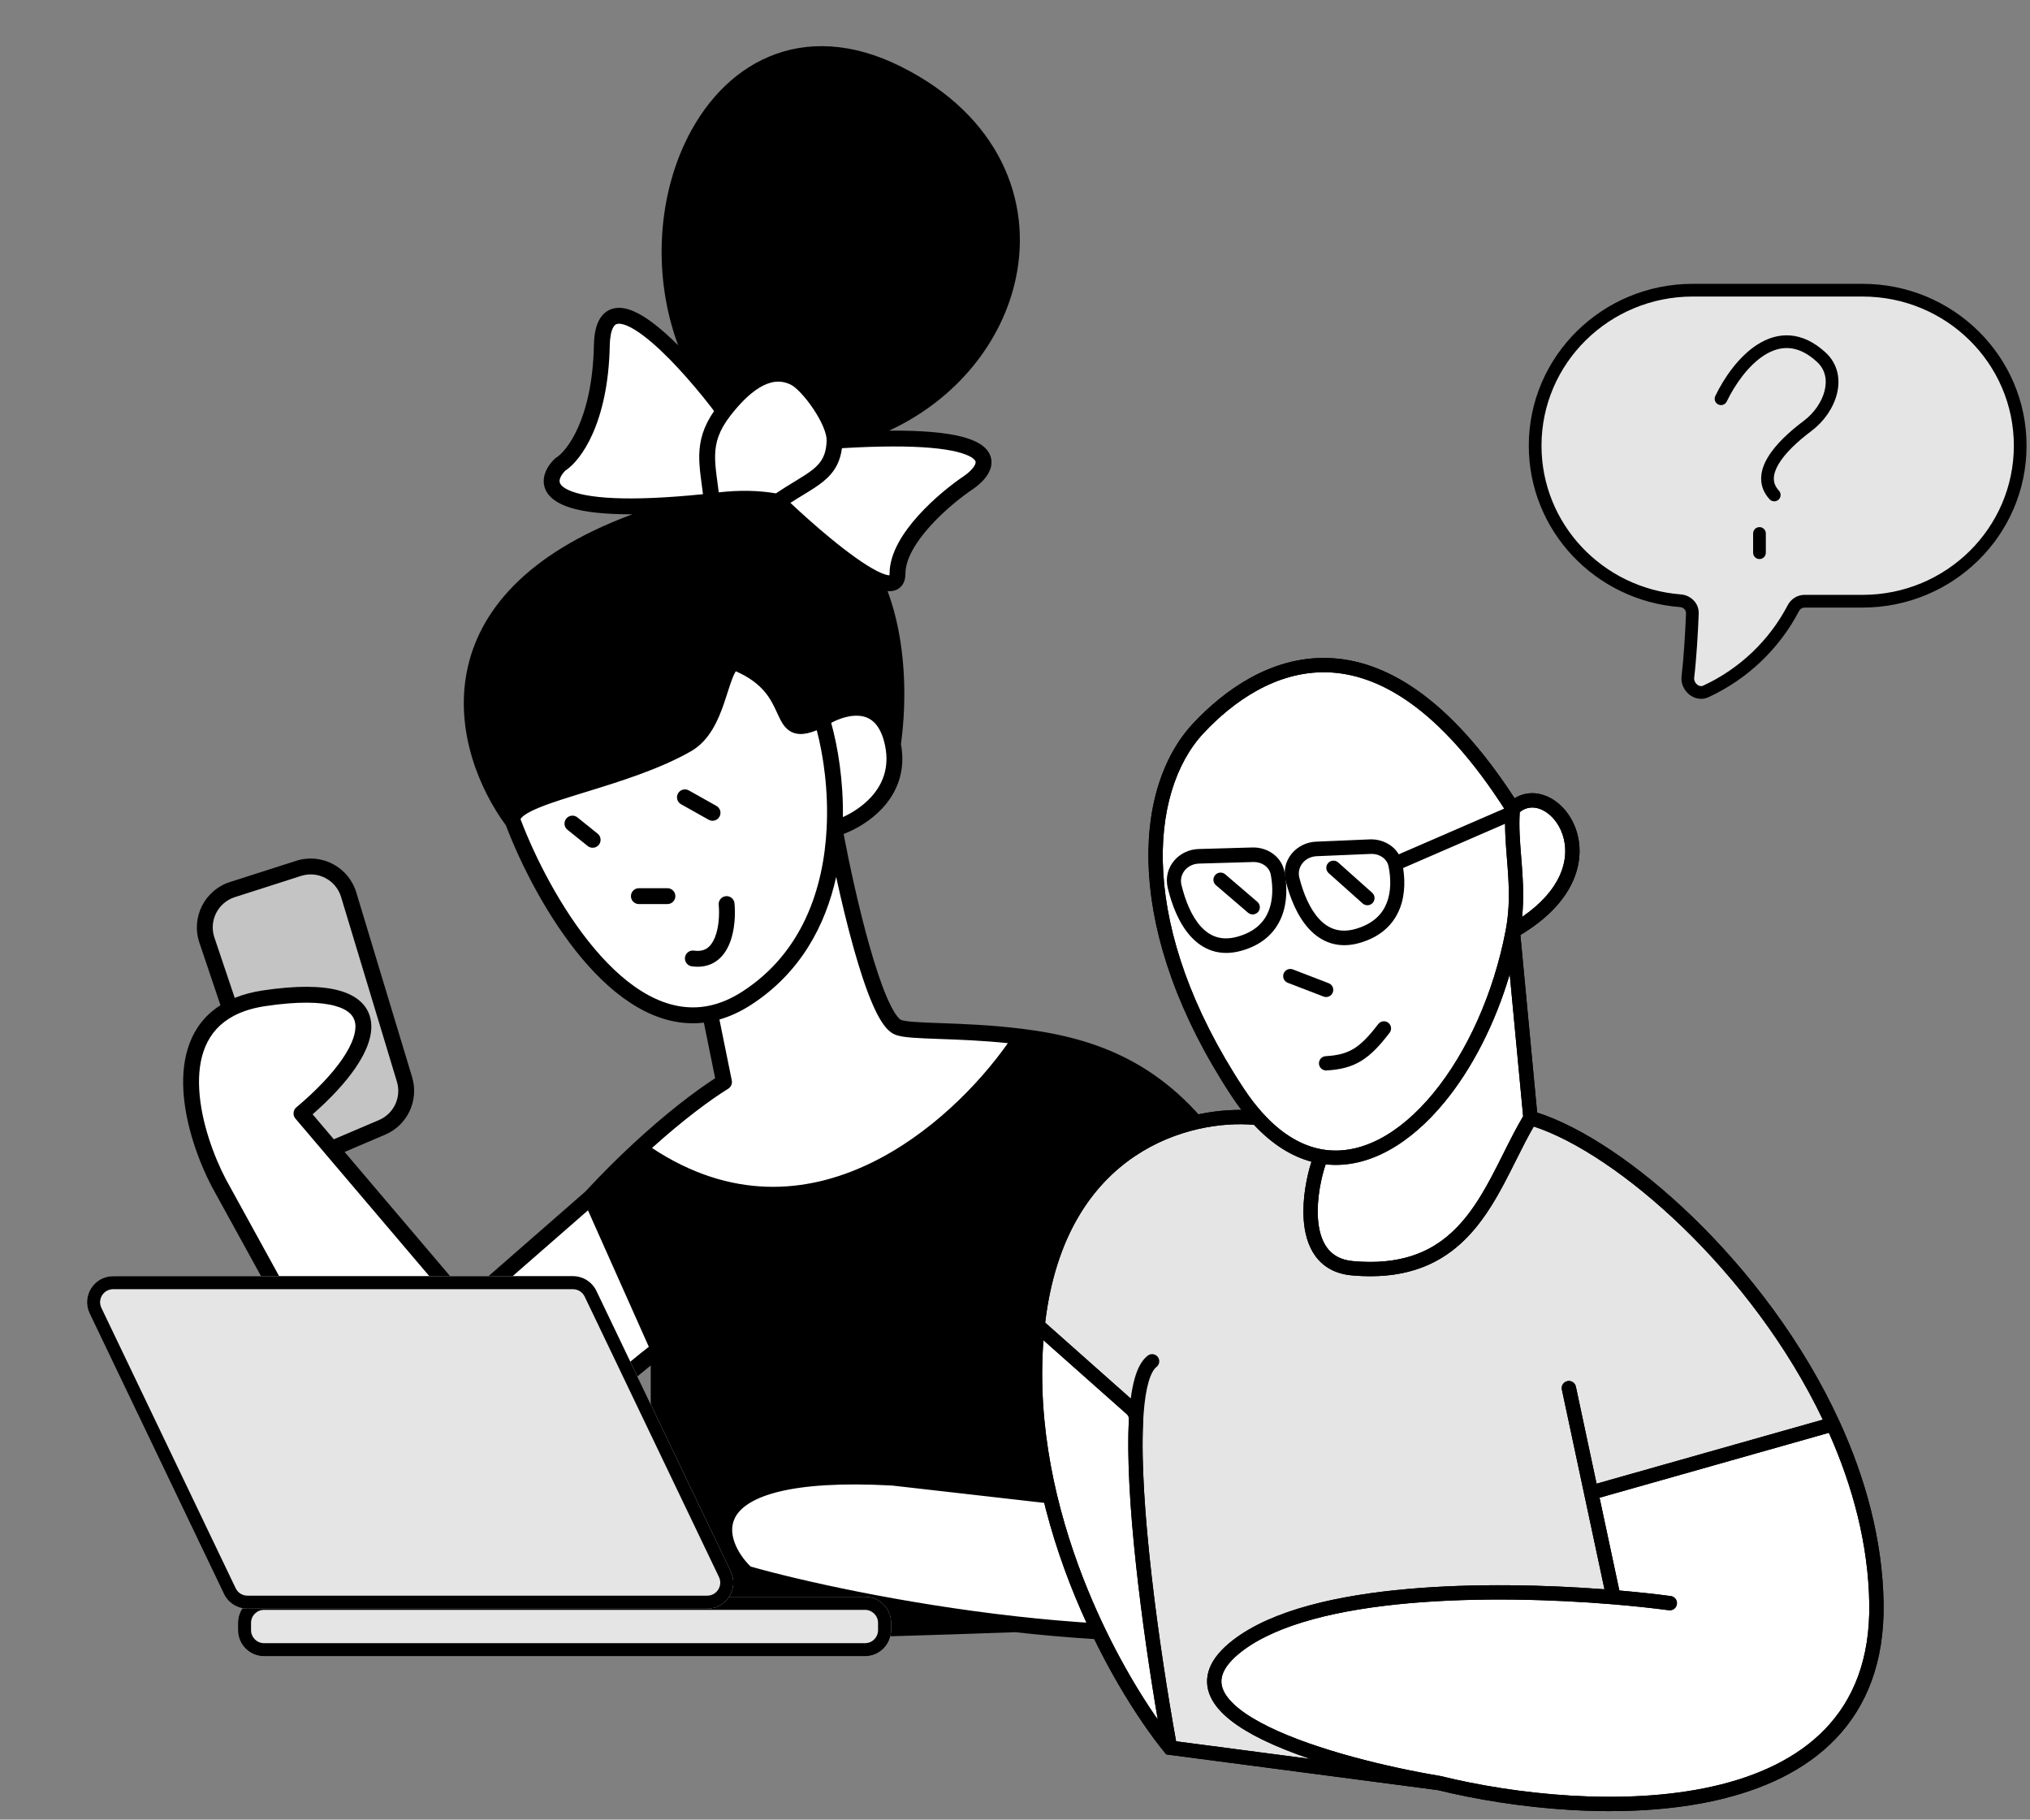
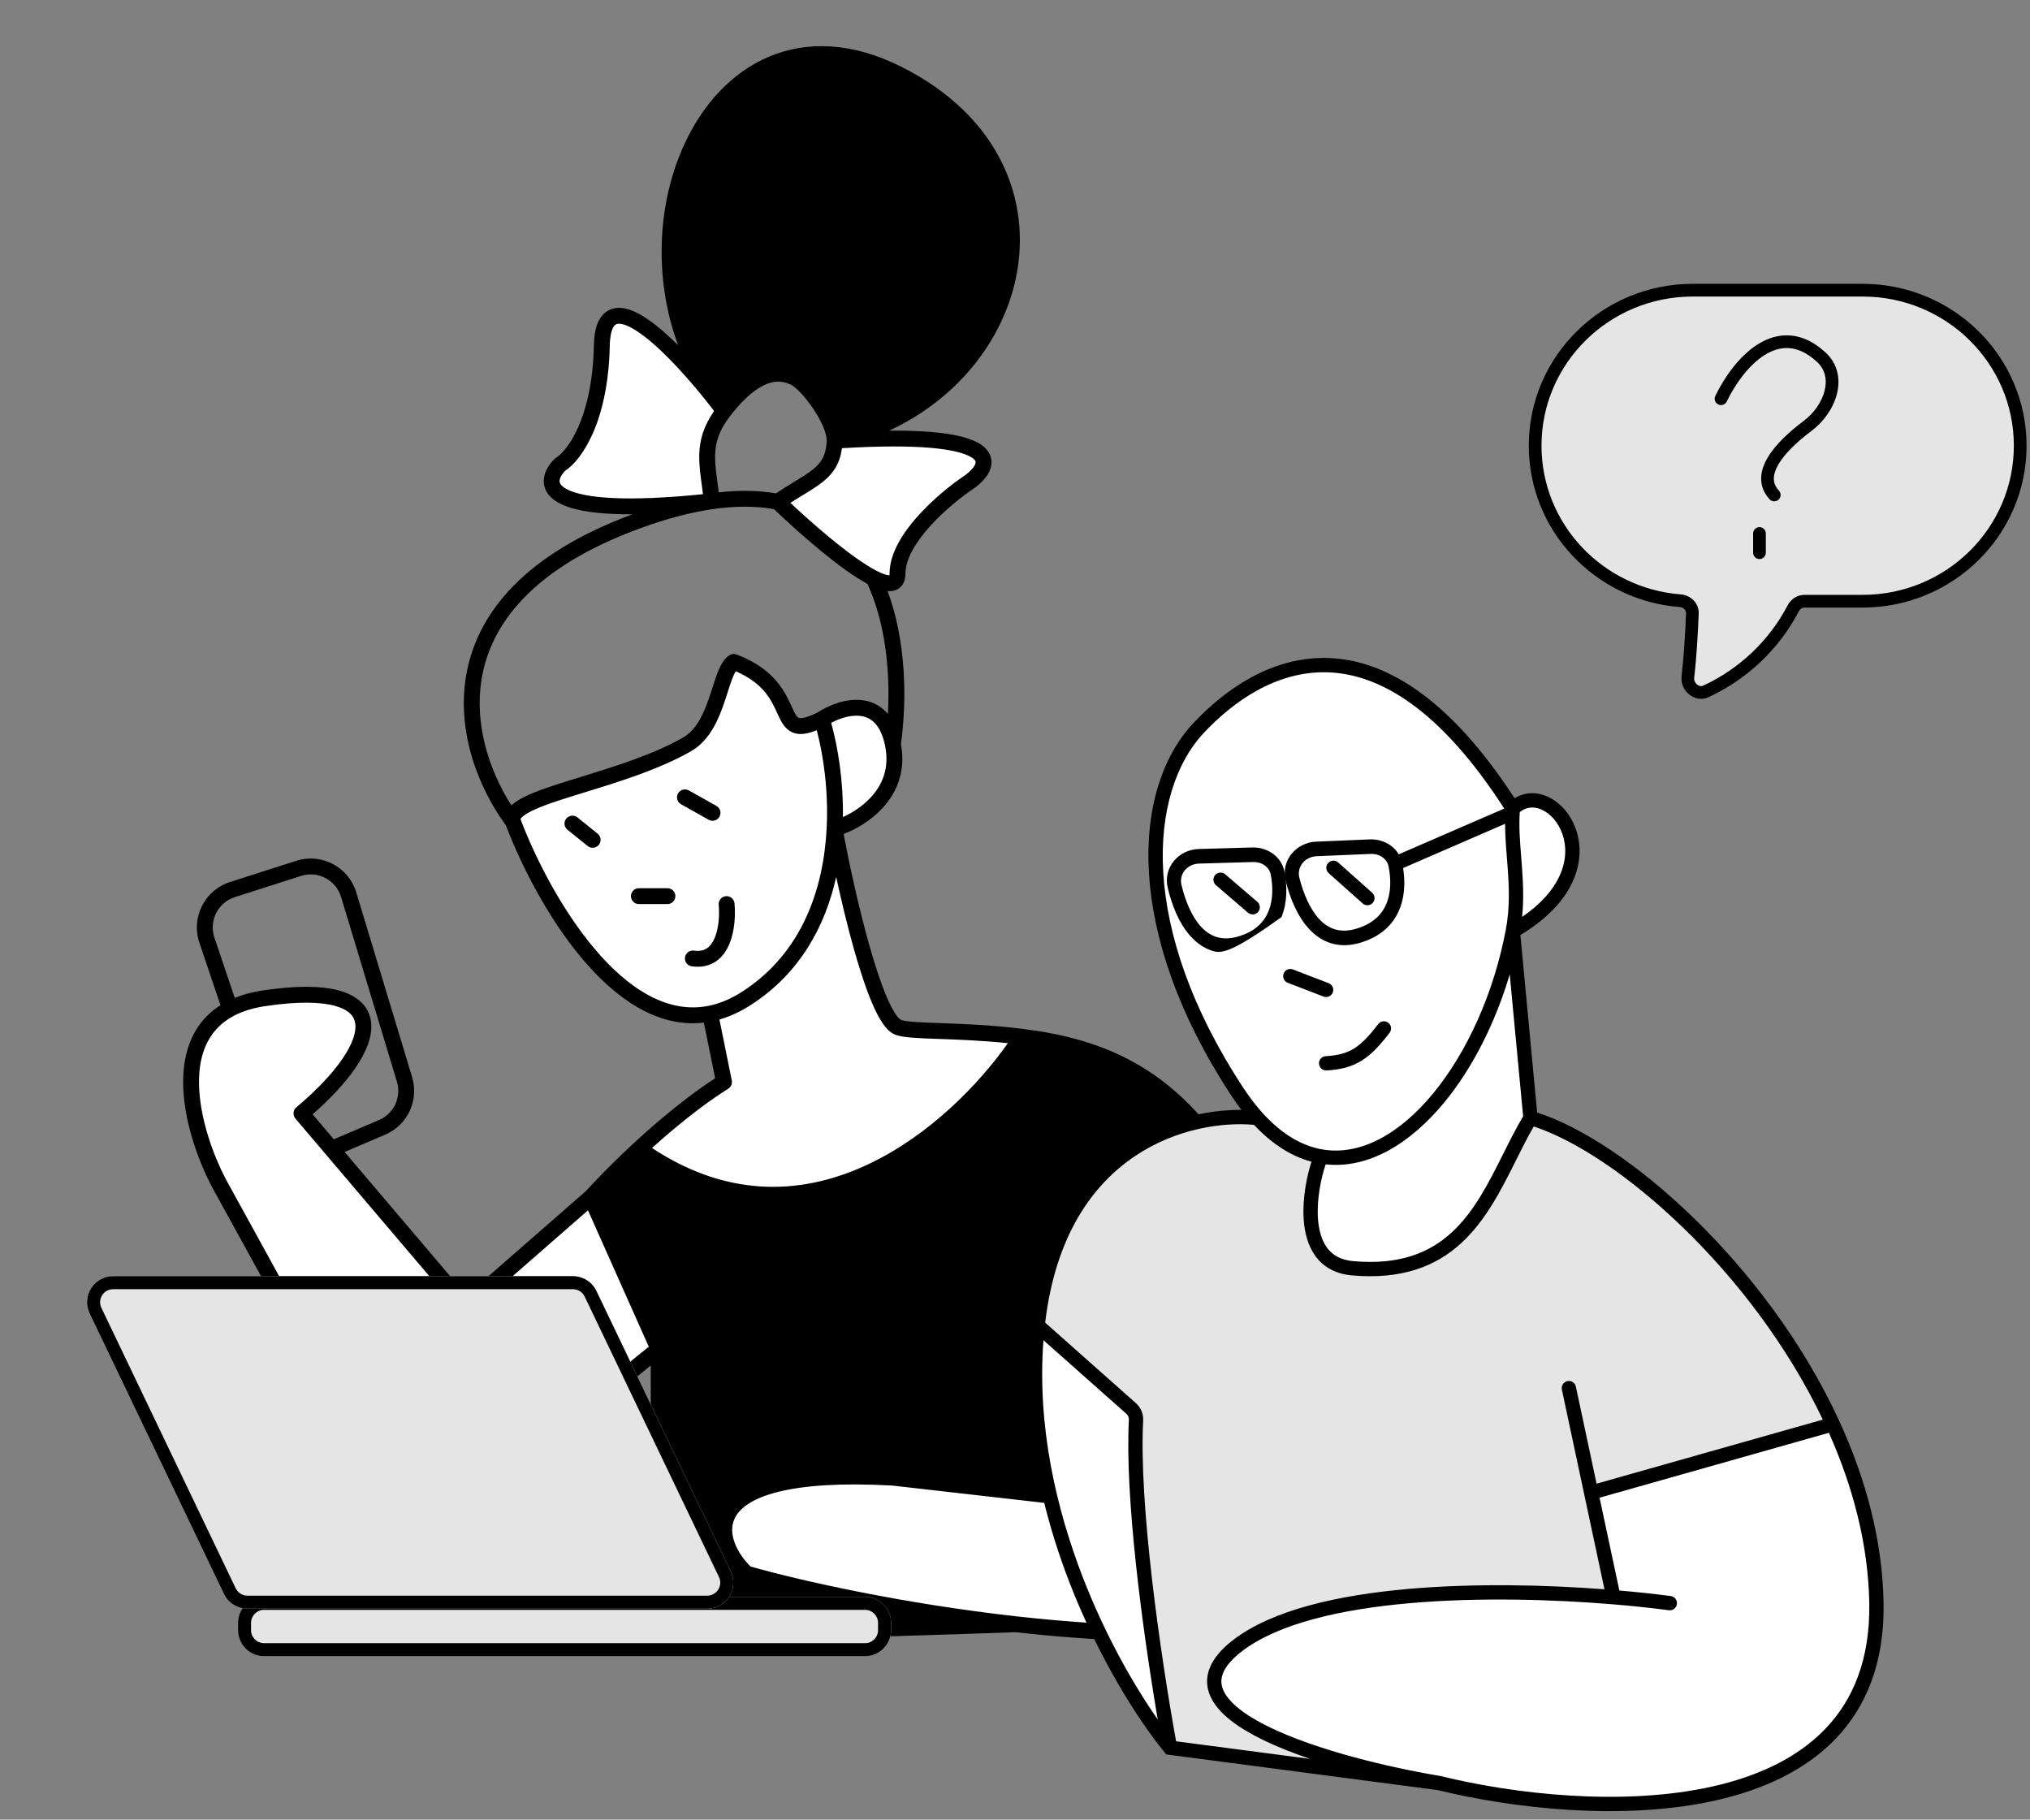
<svg xmlns="http://www.w3.org/2000/svg" width="530" height="475" viewBox="0 0 530 475" fill="none">
  <rect x="0" y="0" width="530" height="475" fill="#808080" stroke="none" />
  <path fill-rule="evenodd" clip-rule="evenodd" d="M189.028 107.273C188.434 106.528 187.859 105.774 187.304 105.011C187.905 105.785 188.481 106.541 189.028 107.273Z" fill="white" />
-   <path d="M203.06 130.981C198.08 130.018 192.363 129.903 185.816 130.845C184.968 121.625 182.44 115.756 189.028 107.273C193.538 101.465 200.273 94.961 207.48 98.606C211.096 100.434 218.051 110.038 217.895 115.04C217.618 123.945 211.753 124.924 203.06 130.981Z" fill="white" />
  <path d="M203.06 130.981C211.753 124.924 217.618 123.945 217.895 115.04C262.365 112.14 259.778 121.081 252.925 125.914C246.724 130.056 234.323 140.62 234.323 149.733C234.323 152.906 231.798 152.815 228.065 150.924C221.075 147.383 209.854 137.531 203.06 130.981Z" fill="white" />
  <path d="M189.028 107.273C182.44 115.756 184.968 121.625 185.816 130.845C141.657 135.619 141.042 126.44 146.255 121.254C149.707 119.182 156.715 110.069 157.129 90.185C157.522 71.341 176.424 91.003 187.304 105.011C187.859 105.774 188.434 106.528 189.028 107.273Z" fill="white" />
  <path d="M191.564 172.776C210.225 179.894 200.828 194.653 214.575 187.732C216.681 194.621 218.469 205.109 217.895 216.327C217.074 232.386 211.414 249.943 194.923 260.587C191.696 262.67 188.517 263.965 185.406 264.59C161.512 269.389 141.576 234.708 133.907 214.429C132.155 207.726 161.477 204.574 179.395 194.298C187.697 189.537 187.715 175.301 191.564 172.776Z" fill="white" />
  <path d="M217.895 216.327C218.469 205.109 216.681 194.621 214.575 187.732C219.64 184.409 230.44 181.069 233.124 194.298C235.809 207.527 224.09 214.496 217.895 216.327Z" fill="white" />
  <path d="M194.923 260.587C211.414 249.943 217.074 232.386 217.895 216.327C220.831 232.375 228.226 265.193 234.323 268.088C237.374 269.537 250.704 268.624 266.772 270.634C251.952 293.494 211.228 331.352 166.901 299.901C175.924 291.563 183.841 285.659 189.028 282.444L185.406 264.59C188.517 263.965 191.696 262.67 194.923 260.587Z" fill="white" />
  <path d="M336.227 344.2C345.206 371.618 351.815 426.453 306.414 426.453C292.589 426.453 278.538 425.484 265.165 423.989C234.62 420.574 207.614 414.414 194.923 410.781C186.785 403.314 178.762 382.733 233.124 385.72L289.239 392.113L289.239 352.234L336.227 344.2Z" fill="white" />
  <path d="M154.26 312.542L171.965 352.234C168.438 354.765 155.889 365.005 133.907 385.72C111.926 406.435 95.54 377.089 87.986 364.889L57.136 308.798C50.588 296.278 43.552 272.063 60.064 263.343C62.492 262.06 65.429 261.113 68.952 260.587C103.302 255.461 100.275 272.495 78.706 290.647L86.57 299.901L121.573 341.087L154.26 312.542Z" fill="white" />
-   <path d="M78.711 290.648C100.28 272.496 103.307 255.462 68.957 260.588C65.434 261.114 62.497 262.061 60.069 263.344L54.019 245.389C52.174 239.912 55.169 233.984 60.673 232.22L77.964 226.678C83.475 224.912 89.364 228.005 91.038 233.544L105.616 281.761C107.145 286.818 104.622 292.216 99.761 294.286L86.575 299.902L78.711 290.648Z" fill="#C4C4C4" />
  <path fill-rule="evenodd" clip-rule="evenodd" d="M177.016 207.12C176.456 208.118 176.811 209.381 177.809 209.94L185.02 213.987C186.018 214.547 187.28 214.192 187.84 213.195C188.4 212.197 188.045 210.935 187.047 210.375L179.836 206.328C178.838 205.768 177.576 206.123 177.016 207.12ZM147.838 213.69C147.121 214.582 147.263 215.885 148.155 216.602L153.436 220.844C154.327 221.561 155.631 221.419 156.348 220.527C157.064 219.635 156.922 218.332 156.03 217.615L150.75 213.372C149.858 212.656 148.554 212.798 147.838 213.69ZM176.327 233.928C176.327 232.784 175.4 231.857 174.256 231.857H166.799C165.655 231.857 164.728 232.784 164.728 233.928C164.728 235.072 165.655 235.999 166.799 235.999H174.256C175.4 235.999 176.327 235.072 176.327 233.928ZM189.511 233.937C188.372 234.044 187.536 235.053 187.642 236.192C187.871 238.628 187.71 242.099 186.647 244.716C186.125 246.002 185.443 246.938 184.627 247.505C183.856 248.04 182.787 248.373 181.187 248.144C180.054 247.982 179.005 248.769 178.843 249.902C178.681 251.034 179.468 252.083 180.601 252.245C183.112 252.604 185.261 252.108 186.99 250.908C188.673 249.739 189.772 248.032 190.485 246.275C191.895 242.805 192.028 238.591 191.767 235.806C191.66 234.667 190.65 233.83 189.511 233.937Z" fill="black" />
  <path d="M217.895 115.04C218.051 110.038 211.096 100.434 207.48 98.606C200.273 94.961 193.538 101.465 189.028 107.273C155.894 65.795 184.64 -5.611 234.323 19.244C284.007 44.099 267.019 104.061 217.895 115.04Z" fill="black" />
-   <path d="M214.575 187.732C200.828 194.653 210.225 179.894 191.564 172.776C187.715 175.301 187.697 189.537 179.395 194.298C161.477 204.574 132.155 207.726 133.907 214.429C120.51 196.487 108.858 155.465 169.424 134.912C175.394 132.886 180.844 131.561 185.816 130.845C192.363 129.903 198.08 130.018 203.06 130.981C209.854 137.531 221.075 147.383 228.065 150.924C234.478 164.355 234.911 181.64 233.124 194.298C230.44 181.069 219.64 184.409 214.575 187.732Z" fill="black" />
  <path d="M317.462 299.901C327.855 314.582 331.168 320.192 336.227 344.2L289.239 352.234L289.239 392.113L233.124 385.72C178.762 382.733 186.785 403.314 194.923 410.781C207.614 414.414 234.62 420.574 265.165 423.989C225.172 425.463 178.365 426.453 171.965 426.453L171.965 352.234L154.26 312.542C158.598 307.856 162.86 303.634 166.901 299.901C211.228 331.352 251.952 293.494 266.772 270.634C286.143 273.057 303.035 279.523 317.462 299.901Z" fill="black" />
  <path fill-rule="evenodd" clip-rule="evenodd" d="M202.427 18.591C210.953 15.012 221.432 15.113 233.396 21.098C257.438 33.126 265.104 53.415 261.136 71.913C257.264 89.96 242.246 106.622 219.653 112.487C219.434 111.591 219.117 110.689 218.75 109.817C218.001 108.037 216.964 106.194 215.824 104.485C214.683 102.774 213.41 101.155 212.165 99.827C210.957 98.538 209.646 97.382 208.414 96.759C203.984 94.519 199.724 95.483 196.173 97.622C193.49 99.238 191.094 101.582 189.082 103.928C189.042 103.875 189.001 103.823 188.96 103.77C174.549 83.938 173.867 57.841 182.497 39.258C186.963 29.641 193.848 22.193 202.427 18.591ZM177.038 90.118C170.468 72.263 171.732 52.604 178.74 37.513C183.529 27.201 191.075 18.865 200.824 14.772C210.625 10.657 222.372 10.951 235.249 17.393C260.89 30.221 269.572 52.34 265.186 72.782C261.676 89.143 249.842 104.212 232.145 112.409C236.497 112.377 240.176 112.509 243.269 112.774C249.245 113.286 253.28 114.312 255.735 115.811C256.995 116.581 257.977 117.56 258.489 118.79C259.015 120.051 258.943 121.324 258.552 122.449C257.822 124.551 255.93 126.33 254.118 127.608C254.104 127.618 254.089 127.628 254.075 127.638C251.087 129.634 246.575 133.202 242.836 137.348C239.01 141.591 236.394 146.004 236.394 149.735C236.394 150.768 236.193 151.847 235.548 152.739C234.856 153.697 233.858 154.158 232.85 154.284C232.483 154.33 232.111 154.333 231.74 154.304C236.6 167.333 236.806 182.697 235.223 194.243C236.568 201.449 234.038 207.037 230.356 210.999C227.287 214.301 223.414 216.495 220.258 217.709C221.757 225.649 224.171 236.831 226.917 246.58C228.396 251.833 229.956 256.609 231.501 260.224C232.275 262.034 233.02 263.493 233.718 264.557C234.457 265.682 234.98 266.109 235.211 266.219C235.335 266.278 235.655 266.384 236.283 266.491C236.881 266.594 237.644 266.679 238.58 266.751C240.398 266.892 242.71 266.975 245.472 267.073L245.739 267.082C251.462 267.287 258.894 267.563 267.029 268.58C286.807 271.054 304.302 277.73 319.151 298.706C324.347 306.044 327.885 311.268 330.738 317.716C333.579 324.138 335.702 331.687 338.23 343.665C342.755 357.527 346.727 378.396 343.755 395.955C342.26 404.783 338.98 412.955 332.945 418.93C326.867 424.948 318.21 428.526 306.413 428.526C292.548 428.526 278.472 427.558 265.087 426.066C225.123 427.537 178.395 428.526 171.964 428.526C170.82 428.526 169.893 427.598 169.893 426.455L169.893 356.449C164.203 361.016 152.756 370.805 135.327 387.229C129.555 392.668 123.921 395.026 118.508 394.993C113.132 394.96 108.346 392.572 104.236 389.263C96.837 383.304 91.048 373.85 87.281 367.7C86.909 367.092 86.556 366.517 86.224 365.981C86.206 365.95 86.188 365.92 86.17 365.889L55.321 309.798L55.3 309.76C51.943 303.34 48.421 293.866 47.884 284.769C47.378 276.178 49.548 267.475 57.56 262.402L52.051 246.051C49.836 239.478 53.43 232.365 60.035 230.248L77.326 224.707C83.939 222.587 91.005 226.298 93.015 232.945L107.593 281.162C109.427 287.231 106.4 293.708 100.567 296.192L89.97 300.705L121.791 338.148L152.814 311.056C157.165 306.361 161.439 302.128 165.494 298.381C173.92 290.596 181.423 284.882 186.714 281.46L183.769 266.947C171.481 268.388 160.559 260.43 151.987 250.25C142.942 239.507 135.98 225.69 132.072 215.435C125.227 206.158 118.788 190.953 121.897 175.249C124.941 159.875 136.992 144.669 165.095 134.252C163.331 134.259 161.696 134.227 160.181 134.161C153.896 133.886 149.521 133.007 146.644 131.663C143.716 130.295 141.981 128.235 141.956 125.633C141.933 123.289 143.34 121.233 144.793 119.787C144.912 119.669 145.045 119.565 145.189 119.479C146.422 118.739 148.803 116.356 150.938 111.559C153.046 106.822 154.855 99.85 155.058 90.143C155.112 87.515 155.506 85.343 156.343 83.698C157.226 81.964 158.616 80.816 160.425 80.468C162.104 80.144 163.853 80.568 165.469 81.268C167.112 81.98 168.835 83.072 170.561 84.38C172.65 85.962 174.846 87.937 177.038 90.118ZM186.43 107.31C186.165 106.961 185.904 106.61 185.646 106.257C180.552 99.7 173.763 92.001 168.06 87.682C166.479 86.484 165.05 85.601 163.822 85.069C162.565 84.525 161.722 84.437 161.208 84.536C160.824 84.609 160.421 84.819 160.035 85.578C159.602 86.428 159.248 87.887 159.199 90.23C158.987 100.407 157.085 107.934 154.723 113.243C152.471 118.304 149.742 121.468 147.56 122.882C146.52 123.966 146.092 124.938 146.098 125.593C146.102 126.022 146.303 126.931 148.397 127.91C150.542 128.912 154.275 129.757 160.362 130.022C166.024 130.27 173.582 130.012 183.536 129.003C183.429 128.108 183.313 127.242 183.197 126.383C183.123 125.83 183.049 125.281 182.978 124.73C182.723 122.731 182.516 120.74 182.562 118.736C182.649 115.003 183.615 111.363 186.43 107.31ZM187.651 128.523C187.536 127.562 187.412 126.639 187.293 125.758C187.221 125.224 187.152 124.705 187.087 124.204C186.837 122.244 186.665 120.509 186.704 118.832C186.779 115.602 187.637 112.441 190.663 108.545C192.872 105.7 195.495 102.867 198.31 101.171C201.056 99.517 203.767 99.051 206.544 100.456C207.12 100.747 208.034 101.477 209.143 102.66C210.214 103.803 211.348 105.24 212.378 106.784C213.409 108.33 214.308 109.94 214.932 111.424C215.573 112.948 215.849 114.163 215.824 114.977C215.762 116.973 215.392 118.394 214.832 119.506C214.273 120.616 213.46 121.546 212.322 122.477C211.156 123.429 209.721 124.327 207.928 125.42C207.776 125.513 207.621 125.607 207.464 125.702C206.004 126.591 204.36 127.591 202.591 128.791C198.128 128.024 193.163 127.901 187.651 128.523ZM206.36 131.265C207.501 130.53 208.587 129.868 209.626 129.237C209.779 129.143 209.932 129.05 210.084 128.958C211.844 127.885 213.522 126.846 214.944 125.684C216.393 124.499 217.642 123.136 218.532 121.369C219.182 120.078 219.607 118.638 219.818 116.997C229.967 116.391 237.469 116.435 242.915 116.901C248.748 117.401 251.976 118.369 253.576 119.346C254.343 119.815 254.587 120.196 254.666 120.383C254.731 120.54 254.759 120.743 254.639 121.09C254.347 121.93 253.353 123.075 251.751 124.209C248.539 126.357 243.763 130.135 239.76 134.574C235.835 138.927 232.251 144.352 232.251 149.735C232.251 149.942 232.235 150.086 232.218 150.181C232.028 150.181 231.701 150.144 231.203 149.997C230.601 149.819 229.865 149.516 229 149.078C225.722 147.417 221.316 144.194 216.804 140.483C213.11 137.444 209.426 134.148 206.36 131.265ZM202.072 132.906C205.442 136.135 209.792 140.079 214.173 143.682C218.458 147.207 222.882 150.497 226.485 152.437C231.22 162.749 232.424 175.421 231.817 186.359C231.644 186.156 231.466 185.961 231.283 185.774C229.437 183.895 227.213 182.998 224.968 182.751C220.672 182.279 216.272 184.167 213.542 185.934C211.945 186.732 210.792 187.161 209.952 187.349C209.108 187.537 208.721 187.452 208.553 187.387C208.397 187.326 208.185 187.19 207.879 186.746C207.549 186.266 207.232 185.612 206.795 184.658C206.751 184.563 206.707 184.466 206.662 184.367C205.838 182.563 204.732 180.139 202.669 177.74C200.469 175.183 197.263 172.735 192.301 170.843C191.68 170.606 190.983 170.681 190.427 171.046C189.586 171.598 188.97 172.384 188.501 173.165C188.025 173.956 187.626 174.866 187.27 175.799C186.849 176.902 186.425 178.227 185.995 179.567C185.728 180.399 185.459 181.237 185.188 182.032C183.66 186.517 181.775 190.547 178.364 192.503C170.557 196.981 160.483 200.083 151.664 202.799C150.644 203.113 149.64 203.422 148.659 203.727C144.014 205.173 139.786 206.563 136.825 208.052C135.573 208.681 134.41 209.393 133.519 210.232C127.91 201.483 123.432 188.826 125.961 176.054C128.754 161.945 140.25 147.001 170.089 136.875C175.957 134.884 181.283 133.592 186.111 132.897C192.202 132.021 197.489 132.095 202.072 132.906ZM135.903 213.855C135.904 213.847 135.906 213.84 135.909 213.831C135.922 213.788 135.976 213.657 136.167 213.444C136.576 212.986 137.372 212.413 138.685 211.753C141.289 210.444 145.182 209.148 149.89 207.683C150.861 207.38 151.865 207.072 152.893 206.756C161.64 204.065 172.186 200.822 180.425 196.097C185.316 193.292 187.591 187.823 189.109 183.369C189.442 182.393 189.731 181.488 190.001 180.642C190.394 179.412 190.748 178.304 191.141 177.274C191.458 176.443 191.756 175.79 192.051 175.3C192.065 175.276 192.08 175.252 192.094 175.229C195.713 176.796 197.985 178.647 199.528 180.441C201.2 182.385 202.093 184.338 202.927 186.16C202.961 186.235 202.995 186.309 203.029 186.383C203.442 187.286 203.899 188.27 204.467 189.094C205.058 189.954 205.866 190.787 207.054 191.248C208.23 191.705 209.51 191.692 210.856 191.391C211.588 191.228 212.38 190.97 213.242 190.621C214.986 197.237 216.326 206.447 215.826 216.223C215.023 231.922 209.516 248.704 193.8 258.849C190.767 260.806 187.828 261.992 184.997 262.561C174.224 264.725 163.971 258.051 155.156 247.582C146.468 237.263 139.695 223.836 135.903 213.855ZM217.011 188.694C219.234 187.501 222.042 186.597 224.515 186.869C225.939 187.025 227.235 187.566 228.328 188.677C229.441 189.81 230.478 191.677 231.094 194.712C232.281 200.564 230.316 204.956 227.321 208.179C225.156 210.508 222.459 212.208 220.065 213.299C220.201 203.823 218.779 195.058 217.011 188.694ZM218.311 228.915C219.628 234.981 221.213 241.609 222.929 247.703C224.428 253.023 226.044 257.997 227.692 261.852C228.514 263.776 229.37 265.481 230.255 266.83C231.099 268.116 232.141 269.347 233.434 269.961C234.073 270.265 234.836 270.447 235.585 270.575C236.361 270.707 237.266 270.804 238.26 270.881C240.166 271.029 242.556 271.114 245.263 271.211L245.591 271.222C250.492 271.397 256.525 271.622 263.139 272.306C255.53 283.09 242.751 296.251 227.009 303.767C210.569 311.615 190.909 313.33 170.226 299.671C178.369 292.329 185.432 287.111 190.119 284.206C190.855 283.75 191.23 282.883 191.057 282.034L187.831 266.132C190.559 265.354 193.301 264.101 196.046 262.329C209.012 253.96 215.519 241.537 218.311 228.915ZM167.09 302.556C189.461 317.746 211.015 315.993 228.793 307.505C246.25 299.171 260.077 284.365 267.788 272.857C286.207 275.35 302.082 281.764 315.77 301.099C320.968 308.442 324.283 313.364 326.95 319.392C329.46 325.066 331.428 331.798 333.75 342.524L288.889 350.194C287.894 350.364 287.167 351.226 287.167 352.235L287.167 389.794L233.358 383.664C233.318 383.659 233.278 383.656 233.237 383.654C219.545 382.901 209.63 383.622 202.592 385.314C195.581 386.999 191.155 389.716 188.858 393.19C186.512 396.737 186.666 400.64 187.863 403.993C189.047 407.31 191.297 410.267 193.522 412.309C193.759 412.527 194.044 412.686 194.353 412.774C203.66 415.439 220.543 419.436 240.855 422.737C211.168 423.654 182.844 424.262 174.035 424.367L174.035 352.235C174.035 351.945 173.974 351.657 173.856 351.392L156.709 312.952C160.256 309.165 163.744 305.695 167.09 302.556ZM153.51 315.948L169.398 351.567C164.5 355.33 152.287 365.555 132.486 384.215C127.267 389.133 122.61 390.875 118.533 390.851C114.417 390.826 110.514 388.999 106.835 386.036C100.035 380.56 94.622 371.74 90.795 365.504C90.441 364.928 90.101 364.373 89.774 363.845L58.971 307.84C58.968 307.834 58.965 307.828 58.961 307.821C55.774 301.721 52.51 292.838 52.02 284.525C51.53 276.224 53.792 268.999 61.031 265.176C63.22 264.02 65.927 263.134 69.257 262.637C77.74 261.371 83.653 261.521 87.45 262.567C91.164 263.59 92.482 265.323 92.748 267.182C93.056 269.342 92.093 272.464 89.401 276.405C86.761 280.269 82.675 284.601 77.371 289.064C76.95 289.419 76.687 289.927 76.641 290.476C76.595 291.025 76.77 291.57 77.127 291.99L119.94 342.367L124.269 348.383C124.937 349.312 126.231 349.523 127.16 348.855C128.088 348.187 128.299 346.892 127.631 345.964L124.354 341.409L153.51 315.948ZM291.309 390.043L291.309 353.983L334.8 346.547C338.997 360.052 342.376 379.28 339.67 395.264C338.264 403.572 335.245 410.823 330.03 415.986C324.859 421.107 317.316 424.383 306.413 424.383C292.681 424.383 278.709 423.421 265.394 421.932C235.352 418.574 208.755 412.549 195.976 408.929C194.256 407.261 192.617 404.989 191.764 402.6C190.867 400.088 190.887 397.632 192.313 395.474C193.789 393.243 197.041 390.908 203.56 389.341C210.043 387.783 219.494 387.051 232.95 387.787L289.004 394.173C289.081 394.181 289.16 394.186 289.238 394.186L306.413 394.186C307.557 394.186 308.484 393.259 308.484 392.115C308.484 390.971 307.557 390.043 306.413 390.043L291.309 390.043ZM87.161 297.399L81.618 290.878C86.365 286.721 90.187 282.597 92.821 278.742C95.69 274.543 97.381 270.323 96.849 266.597C96.273 262.569 93.256 259.87 88.55 258.573C83.928 257.3 77.339 257.243 68.646 258.54C65.901 258.95 63.454 259.608 61.288 260.492L55.976 244.728C54.5 240.347 56.896 235.604 61.299 234.193L78.591 228.652C82.999 227.239 87.71 229.712 89.05 234.144L103.627 282.361C104.85 286.407 102.832 290.725 98.943 292.381L87.161 297.399Z" fill="black" />
  <path d="M232.648 423.638C232.648 419.88 229.602 416.834 225.844 416.834H68.945C65.187 416.834 62.141 419.88 62.141 423.638V425.531C62.141 429.288 65.187 432.335 68.945 432.335H225.844C229.602 432.335 232.648 429.288 232.648 425.531V423.638Z" fill="#E5E5E5" />
  <path fill-rule="evenodd" clip-rule="evenodd" d="M68.945 420.236H225.844C227.723 420.236 229.246 421.759 229.246 423.638V425.531C229.246 427.41 227.723 428.933 225.844 428.933H68.945C67.066 428.933 65.543 427.41 65.543 425.531V423.638C65.543 421.759 67.066 420.236 68.945 420.236ZM225.844 416.834C229.602 416.834 232.648 419.88 232.648 423.638V425.531C232.648 429.288 229.602 432.335 225.844 432.335H68.945C65.187 432.335 62.141 429.288 62.141 425.531V423.638C62.141 419.88 65.187 416.834 68.945 416.834H225.844Z" fill="black" />
  <path d="M155.717 336.994C154.586 334.632 152.199 333.129 149.581 333.129H29.54C24.532 333.129 21.24 338.356 23.403 342.872L58.463 416.068C59.594 418.43 61.981 419.933 64.6 419.933H184.641C189.648 419.933 192.94 414.706 190.777 410.189L155.717 336.994Z" fill="#E5E5E5" />
  <path fill-rule="evenodd" clip-rule="evenodd" d="M29.54 336.531H149.581C150.89 336.531 152.083 337.282 152.649 338.463L187.709 411.659C188.791 413.917 187.145 416.531 184.641 416.531H64.6C63.29 416.531 62.097 415.779 61.532 414.598L26.471 341.403C25.39 339.144 27.036 336.531 29.54 336.531ZM149.581 333.129C152.199 333.129 154.586 334.632 155.717 336.994L190.777 410.189C192.94 414.706 189.648 419.933 184.641 419.933H64.6C61.981 419.933 59.594 418.43 58.463 416.068L23.403 342.872C21.24 338.356 24.532 333.129 29.54 333.129H149.581Z" fill="black" />
  <path d="M375.746 465.45C414.217 474.926 490.908 478.799 489.904 418.485C489.637 402.417 485.317 386.564 478.533 371.782C460.574 332.647 425.341 301.012 402.294 292.721C400.704 292.149 398.968 292.836 398.146 294.312C388.842 311.005 382.89 333.733 353.103 331.065C340.367 329.925 341.3 314.976 343.455 306.369C344.041 304.031 342.605 301.489 340.361 300.61C336.591 299.134 332.864 296.604 329.264 292.873C328.631 292.216 327.802 291.776 326.891 291.709C309.476 290.44 276.001 299.474 270.911 346.009C265.681 393.83 291.77 439.409 305.469 456.22L375.746 465.45Z" fill="#E5E5E5" />
  <path fill-rule="evenodd" clip-rule="evenodd" d="M323.058 285.003C295.459 243.058 297.469 206.511 312.941 190.032C328.413 173.553 359.852 155.744 394.977 211.114C404.807 201.374 424.413 226.31 394.977 243.058L399.581 291.837C397.65 295.02 395.906 298.505 394.134 302.043C386.549 317.194 378.467 333.336 353.103 331.065C337.616 329.678 342.34 307.875 344.898 301.884C339.25 300.906 333.623 297.719 328.297 291.837C326.513 289.868 324.763 287.596 323.058 285.003ZM270.911 346.009L295.332 367.673C296.204 368.447 296.66 369.576 296.599 370.74C295.413 393.175 301.314 433.598 305.469 456.22C291.77 439.408 265.681 393.829 270.911 346.009ZM375.746 465.45C348.566 460.918 299.975 447.405 323.058 429.608C342.664 414.491 390.206 414.354 421.251 416.928L415.43 389.641L478.533 371.781C485.317 386.564 489.637 402.416 489.904 418.484C490.908 478.798 414.217 474.926 375.746 465.45Z" fill="white" />
  <path fill-rule="evenodd" clip-rule="evenodd" d="M346.642 171.762C331.662 171.33 319.452 180.367 311.578 188.753C295.225 206.17 293.703 243.789 321.496 286.03C322.358 287.339 323.232 288.572 324.119 289.731C315.549 289.665 304.32 291.898 294.165 298.74C282.089 306.878 271.722 321.407 269.053 345.805C266.396 370.104 271.698 393.765 279.35 413.42C287.001 433.073 297.046 448.841 304.02 457.4L304.489 457.975L375.4 467.289C394.779 472.049 423.83 475.426 448.039 469.96C460.181 467.218 471.259 462.217 479.247 453.894C487.278 445.526 492.029 433.964 491.771 418.453C491.499 402.073 487.097 385.965 480.23 371.002C470.779 350.407 456.619 331.897 441.94 317.696C427.797 304.012 413.012 294.176 401.323 290.417L396.948 244.07C403.931 239.891 408.225 235.167 410.466 230.43C412.822 225.448 412.851 220.56 411.467 216.544C410.097 212.571 407.321 209.404 404.023 207.935C401.265 206.706 398.154 206.693 395.438 208.376C378.119 181.77 361.402 172.188 346.642 171.762ZM396.783 211.999C398.528 210.579 400.551 210.478 402.503 211.347C404.726 212.338 406.854 214.625 407.935 217.762C409.001 220.856 409.027 224.733 407.088 228.833C405.472 232.249 402.453 235.894 397.398 239.351C397.865 234.735 397.658 230.39 397.355 226.278C397.291 225.406 397.223 224.549 397.156 223.703C396.832 219.608 396.529 215.791 396.783 211.999ZM394.165 254.335C390.346 267.232 384.352 278.927 377.116 287.727C368.325 298.417 357.391 305.169 346.112 303.941C344.998 307.178 343.741 312.862 344.097 318.074C344.301 321.073 345.028 323.724 346.438 325.665C347.795 327.531 349.897 328.902 353.268 329.204C365.47 330.297 373.299 326.973 379.02 321.712C384.862 316.34 388.638 308.847 392.463 301.207L392.482 301.169C394.144 297.848 395.82 294.502 397.663 291.401L394.165 254.335ZM400.437 294.057C411.31 297.627 425.496 306.985 439.342 320.381C453.269 333.855 466.694 351.263 475.909 370.582L416.84 387.3L411.435 361.964C411.22 360.955 410.228 360.311 409.219 360.527C408.21 360.742 407.566 361.734 407.782 362.743L418.9 414.867C403.733 413.715 385.087 413.244 367.7 414.773C349.452 416.378 332.18 420.215 321.916 428.128C318.883 430.467 316.839 432.874 315.843 435.382C314.819 437.958 314.962 440.49 316.027 442.848C317.062 445.142 318.933 447.198 321.258 449.039C323.596 450.89 326.495 452.604 329.734 454.183C333.43 455.984 337.639 457.642 342.084 459.145L307.061 454.545C302.923 431.692 297.313 392.595 298.463 370.838C298.554 369.124 297.881 367.438 296.571 366.276L272.876 345.256C275.599 322.422 285.332 309.197 296.252 301.839C307.091 294.535 319.281 292.89 327.402 293.625C332.149 298.708 337.207 301.855 342.406 303.246C341.202 306.948 339.993 312.814 340.369 318.328C340.6 321.702 341.436 325.136 343.416 327.861C345.449 330.659 348.564 332.534 352.935 332.925C366.099 334.104 374.992 330.492 381.549 324.462C387.941 318.584 391.988 310.502 395.726 303.034L395.803 302.88C397.346 299.798 398.838 296.82 400.437 294.057ZM272.429 349.853L294.091 369.07C294.525 369.455 294.765 370.028 294.733 370.641C293.66 390.935 298.305 425.588 302.269 448.854C296.12 440.071 288.75 427.268 282.832 412.065C275.709 393.77 270.731 372.104 272.429 349.853ZM422.788 415.184L417.621 390.962L477.494 374.017C483.813 388.197 487.782 403.282 488.036 418.515C488.279 433.161 483.821 443.733 476.552 451.307C469.241 458.924 458.929 463.671 447.216 466.316C423.754 471.613 395.284 468.338 376.192 463.636L376.123 463.619L376.053 463.607C362.515 461.35 343.785 456.874 331.371 450.824C328.28 449.318 325.635 447.74 323.577 446.11C321.507 444.471 320.13 442.857 319.432 441.31C318.762 439.828 318.684 438.349 319.315 436.762C319.973 435.106 321.46 433.198 324.197 431.087C333.54 423.884 349.842 420.094 368.028 418.495C386.105 416.905 405.639 417.508 421.096 418.79C426.573 419.244 431.528 419.782 435.715 420.336C436.738 420.472 437.677 419.752 437.812 418.729C437.948 417.707 437.228 416.768 436.206 416.633C432.311 416.117 427.775 415.617 422.788 415.184ZM393.066 211.591C392.774 215.749 393.107 219.934 393.437 224.077C393.503 224.904 393.569 225.729 393.629 226.552C394.014 231.776 394.212 237.059 393.141 242.71C389.992 259.329 383.011 274.675 374.23 285.354C365.401 296.092 355.089 301.754 345.216 300.043C340.063 299.15 334.79 296.225 329.68 290.583C327.968 288.692 326.276 286.498 324.617 283.977C297.213 242.327 299.711 206.851 314.302 191.31C321.9 183.217 333.146 175.11 346.534 175.496C359.742 175.877 375.784 184.56 393.066 211.591Z" fill="black" />
  <path fill-rule="evenodd" clip-rule="evenodd" d="M357.631 219.112C361.327 218.955 365.266 221.183 366.123 225.433C366.842 228.996 366.989 233.293 365.461 237.177C363.896 241.158 360.656 244.483 355.063 246.116C352.303 246.923 349.779 246.918 347.508 246.223C345.244 245.53 343.349 244.188 341.785 242.503C338.699 239.177 336.796 234.402 335.684 230.008C334.287 224.484 338.549 219.92 343.567 219.708L357.631 219.112ZM362.529 226.149C362.139 224.213 360.225 222.807 357.843 222.908L343.779 223.503C340.596 223.638 338.545 226.375 339.236 229.106C340.279 233.231 341.972 237.265 344.414 239.897C345.614 241.19 346.966 242.114 348.494 242.581C350.015 243.047 351.827 243.097 354.009 242.459C358.605 241.117 360.936 238.544 362.057 235.695C363.215 232.749 363.162 229.286 362.529 226.149Z" fill="black" />
  <path fill-rule="evenodd" clip-rule="evenodd" d="M394.326 210.375L362.816 224.038L364.302 227.465L395.812 213.803L394.326 210.375Z" fill="black" />
-   <path fill-rule="evenodd" clip-rule="evenodd" d="M326.977 221.224C330.672 221.117 334.576 223.395 335.381 227.652C336.057 231.224 336.151 235.525 334.576 239.39C332.961 243.351 329.679 246.634 324.064 248.192C321.295 248.96 318.772 248.921 316.512 248.197C314.258 247.474 312.38 246.108 310.838 244.403C307.793 241.037 305.949 236.24 304.892 231.832C303.562 226.286 307.885 221.774 312.907 221.629L326.977 221.224ZM331.78 228.323C331.413 226.384 329.52 224.954 327.139 225.022L313.069 225.428C309.882 225.52 307.796 228.232 308.454 230.973C309.446 235.111 311.089 239.166 313.497 241.829C314.682 243.138 316.022 244.08 317.544 244.568C319.06 245.054 320.871 245.128 323.06 244.52C327.673 243.24 330.035 240.697 331.191 237.864C332.385 234.934 332.375 231.469 331.78 228.323Z" fill="black" />
-   <path fill-rule="evenodd" clip-rule="evenodd" d="M346.642 171.762C331.662 171.33 319.452 180.367 311.578 188.753C295.225 206.17 293.703 243.789 321.496 286.03C322.358 287.339 323.232 288.572 324.119 289.731C315.549 289.665 304.32 291.898 294.165 298.74C282.089 306.878 271.722 321.407 269.053 345.805C266.396 370.104 271.698 393.765 279.35 413.42C287.001 433.073 297.046 448.841 304.02 457.4L304.489 457.975L375.4 467.289C394.779 472.049 423.83 475.426 448.039 469.96C460.181 467.218 471.259 462.217 479.247 453.894C487.278 445.526 492.029 433.964 491.771 418.453C491.499 402.073 487.097 385.965 480.23 371.002C470.779 350.407 456.619 331.897 441.94 317.696C427.797 304.012 413.012 294.176 401.323 290.417L396.948 244.07C403.931 239.891 408.225 235.167 410.466 230.43C412.822 225.448 412.851 220.56 411.467 216.544C410.097 212.571 407.321 209.404 404.023 207.935C401.265 206.706 398.154 206.693 395.438 208.376C378.119 181.77 361.402 172.188 346.642 171.762ZM396.783 211.999C398.528 210.579 400.551 210.478 402.503 211.347C404.726 212.338 406.854 214.625 407.935 217.762C409.001 220.856 409.027 224.733 407.088 228.833C405.472 232.249 402.453 235.894 397.398 239.351C397.865 234.735 397.658 230.39 397.355 226.278C397.291 225.406 397.223 224.549 397.156 223.703C396.832 219.608 396.529 215.791 396.783 211.999ZM394.165 254.335C390.346 267.232 384.352 278.927 377.116 287.727C368.325 298.417 357.391 305.169 346.112 303.941C344.998 307.178 343.741 312.862 344.097 318.074C344.301 321.073 345.028 323.724 346.438 325.665C347.795 327.531 349.897 328.902 353.268 329.204C360.831 329.881 366.682 328.857 371.371 326.774C376.062 324.691 379.712 321.494 382.79 317.64C385.882 313.768 388.37 309.269 390.751 304.604C391.315 303.498 391.875 302.38 392.437 301.258C394.12 297.897 395.814 294.512 397.663 291.401L394.165 254.335ZM400.437 294.057C411.31 297.627 425.496 306.985 439.342 320.381C453.269 333.855 466.694 351.263 475.909 370.582L416.84 387.3L411.435 361.964C411.22 360.955 410.228 360.311 409.219 360.527C408.21 360.742 407.566 361.734 407.782 362.743L418.9 414.867C403.733 413.715 385.087 413.244 367.7 414.773C349.452 416.378 332.18 420.215 321.916 428.128C318.883 430.467 316.839 432.874 315.843 435.382C314.819 437.958 314.962 440.49 316.027 442.848C317.062 445.142 318.933 447.198 321.258 449.039C323.596 450.89 326.495 452.604 329.734 454.183C333.43 455.984 337.639 457.642 342.084 459.145L307.061 454.545C302.803 431.028 296.994 390.354 298.577 369.039C298.827 365.67 299.257 362.87 299.875 360.736C300.512 358.54 301.264 357.347 301.937 356.829C302.755 356.2 302.908 355.027 302.279 354.21C301.65 353.392 300.477 353.239 299.659 353.868C298.022 355.127 296.988 357.278 296.287 359.697C295.832 361.266 295.483 363.076 295.221 365.079L272.876 345.256C275.599 322.422 285.332 309.197 296.252 301.839C307.091 294.535 319.281 292.89 327.402 293.625C332.149 298.708 337.207 301.855 342.406 303.246C341.202 306.948 339.993 312.814 340.369 318.328C340.6 321.702 341.436 325.136 343.416 327.861C345.449 330.659 348.564 332.534 352.935 332.925C361.017 333.649 367.523 332.572 372.888 330.189C378.252 327.806 382.353 324.173 385.709 319.972C389.05 315.788 391.678 311.006 394.079 306.302C394.675 305.133 395.256 303.974 395.83 302.828C397.359 299.773 398.839 296.818 400.437 294.057ZM272.429 349.853L294.788 369.688C293.514 389.853 298.245 425.234 302.269 448.854C296.12 440.071 288.75 427.268 282.832 412.065C275.709 393.77 270.731 372.104 272.429 349.853ZM422.788 415.184L417.621 390.962L477.494 374.017C483.813 388.197 487.782 403.282 488.036 418.515C488.279 433.161 483.821 443.733 476.552 451.307C469.241 458.924 458.929 463.671 447.216 466.316C423.754 471.613 395.284 468.338 376.192 463.636L376.123 463.619L376.053 463.607C362.515 461.35 343.785 456.874 331.371 450.824C328.28 449.318 325.635 447.74 323.577 446.11C321.507 444.471 320.13 442.857 319.432 441.31C318.762 439.828 318.684 438.349 319.315 436.762C319.973 435.106 321.46 433.198 324.197 431.087C333.54 423.884 349.842 420.094 368.028 418.495C386.105 416.905 405.639 417.508 421.096 418.79C426.573 419.244 431.528 419.782 435.715 420.336C436.738 420.472 437.677 419.752 437.812 418.729C437.948 417.707 437.228 416.768 436.206 416.633C432.311 416.117 427.775 415.617 422.788 415.184ZM393.066 211.591C392.774 215.749 393.107 219.934 393.437 224.077C393.503 224.904 393.569 225.729 393.629 226.552C394.014 231.776 394.212 237.059 393.141 242.71C389.992 259.329 383.011 274.675 374.23 285.354C365.401 296.092 355.089 301.754 345.216 300.043C340.063 299.15 334.79 296.225 329.68 290.583C327.968 288.692 326.276 286.498 324.617 283.977C297.213 242.327 299.711 206.851 314.302 191.31C321.9 183.217 333.146 175.11 346.534 175.496C359.742 175.877 375.784 184.56 393.066 211.591Z" fill="black" />
+   <path fill-rule="evenodd" clip-rule="evenodd" d="M326.977 221.224C330.672 221.117 334.576 223.395 335.381 227.652C336.057 231.224 336.151 235.525 334.576 239.39C321.295 248.96 318.772 248.921 316.512 248.197C314.258 247.474 312.38 246.108 310.838 244.403C307.793 241.037 305.949 236.24 304.892 231.832C303.562 226.286 307.885 221.774 312.907 221.629L326.977 221.224ZM331.78 228.323C331.413 226.384 329.52 224.954 327.139 225.022L313.069 225.428C309.882 225.52 307.796 228.232 308.454 230.973C309.446 235.111 311.089 239.166 313.497 241.829C314.682 243.138 316.022 244.08 317.544 244.568C319.06 245.054 320.871 245.128 323.06 244.52C327.673 243.24 330.035 240.697 331.191 237.864C332.385 234.934 332.375 231.469 331.78 228.323Z" fill="black" />
  <path fill-rule="evenodd" clip-rule="evenodd" d="M346.748 225.288C346.061 226.058 346.128 227.238 346.898 227.925L355.763 235.832C356.533 236.519 357.714 236.451 358.401 235.681C359.087 234.911 359.02 233.73 358.25 233.044L349.385 225.137C348.615 224.45 347.434 224.518 346.748 225.288ZM317.253 228.43C316.582 229.213 316.672 230.393 317.456 231.064L325.841 238.252C326.625 238.923 327.804 238.833 328.475 238.049C329.147 237.266 329.056 236.087 328.273 235.415L319.887 228.228C319.104 227.556 317.924 227.647 317.253 228.43ZM335.137 254.133C334.767 255.096 335.247 256.177 336.21 256.547L345.554 260.141C346.517 260.511 347.598 260.031 347.968 259.068C348.339 258.105 347.858 257.024 346.895 256.654L337.551 253.06C336.588 252.69 335.507 253.17 335.137 254.133ZM362.457 266.979C361.639 266.351 360.466 266.504 359.838 267.323C357.393 270.506 355.517 272.462 353.525 273.7C351.582 274.905 349.381 275.517 346.12 275.7C345.09 275.758 344.302 276.64 344.36 277.67C344.418 278.7 345.299 279.488 346.33 279.43C349.991 279.225 352.859 278.51 355.495 276.874C358.08 275.269 360.29 272.867 362.801 269.598C363.429 268.78 363.275 267.607 362.457 266.979Z" fill="black" />
  <path d="M486.287 75.75C509.018 75.75 527.445 93.925 527.445 116.346C527.445 138.766 509.018 156.941 486.287 156.941H471.137C469.903 156.941 468.789 157.653 468.225 158.736C463.266 168.256 455.201 175.943 445.351 180.497C443.015 181.576 440.38 179.266 440.678 176.739C441.275 171.676 441.672 164.953 441.852 160.118C441.917 158.372 440.486 156.953 438.719 156.817C417.504 155.186 400.805 137.689 400.805 116.346C400.805 93.925 419.232 75.75 441.963 75.75H486.287Z" fill="#E5E5E5" />
  <path fill-rule="evenodd" clip-rule="evenodd" d="M486.285 77.409C508.121 77.409 525.784 94.863 525.784 116.345C525.784 137.828 508.121 155.282 486.285 155.282H471.134C469.252 155.282 467.587 156.365 466.752 157.969C461.963 167.161 454.172 174.59 444.652 178.991C444.18 179.209 443.612 179.132 443.084 178.694C442.543 178.244 442.248 177.564 442.323 176.932C442.927 171.806 443.326 165.033 443.507 160.18C443.61 157.422 441.373 155.357 438.844 155.163C418.467 153.596 402.461 136.796 402.461 116.345C402.461 94.863 420.124 77.409 441.96 77.409H486.285ZM529.102 116.345C529.102 92.987 509.91 74.091 486.285 74.091H441.96C418.335 74.091 399.143 92.987 399.143 116.345C399.143 138.582 416.536 156.775 438.59 158.471C439.594 158.548 440.219 159.32 440.192 160.056C440.012 164.872 439.617 171.545 439.028 176.544C438.805 178.439 439.679 180.179 440.965 181.246C442.264 182.325 444.18 182.864 446.044 182.002C456.225 177.295 464.564 169.349 469.694 159.502C469.986 158.941 470.548 158.6 471.134 158.6H486.285C509.91 158.6 529.102 139.703 529.102 116.345Z" fill="black" />
  <path fill-rule="evenodd" clip-rule="evenodd" d="M460.689 92.692C456.495 95.331 452.969 100.351 450.826 104.809C450.429 105.635 449.438 105.982 448.612 105.585C447.787 105.188 447.439 104.197 447.836 103.372C450.105 98.653 453.974 92.998 458.921 89.884C461.425 88.308 464.276 87.34 467.358 87.564C470.45 87.79 473.574 89.203 476.638 92.028C479.891 95.028 480.534 99.074 479.586 102.832C478.651 106.543 476.16 110.085 472.937 112.501C469.229 115.28 466.037 118.3 464.355 121.152C463.522 122.566 463.123 123.832 463.123 124.938C463.124 125.996 463.488 127.041 464.45 128.084C465.071 128.758 465.029 129.807 464.355 130.428C463.682 131.049 462.632 131.007 462.011 130.333C460.52 128.717 459.807 126.882 459.806 124.94C459.805 123.047 460.48 121.193 461.498 119.467C463.518 116.041 467.135 112.703 470.947 109.846C473.631 107.834 475.64 104.916 476.369 102.021C477.087 99.175 476.563 96.472 474.389 94.467C471.757 92.039 469.312 91.034 467.116 90.873C464.91 90.712 462.755 91.391 460.689 92.692ZM459.37 137.597C460.286 137.597 461.029 138.34 461.029 139.256V144.28C461.029 145.196 460.286 145.938 459.37 145.938C458.454 145.938 457.711 145.196 457.711 144.28V139.256C457.711 138.34 458.454 137.597 459.37 137.597Z" fill="black" />
</svg>